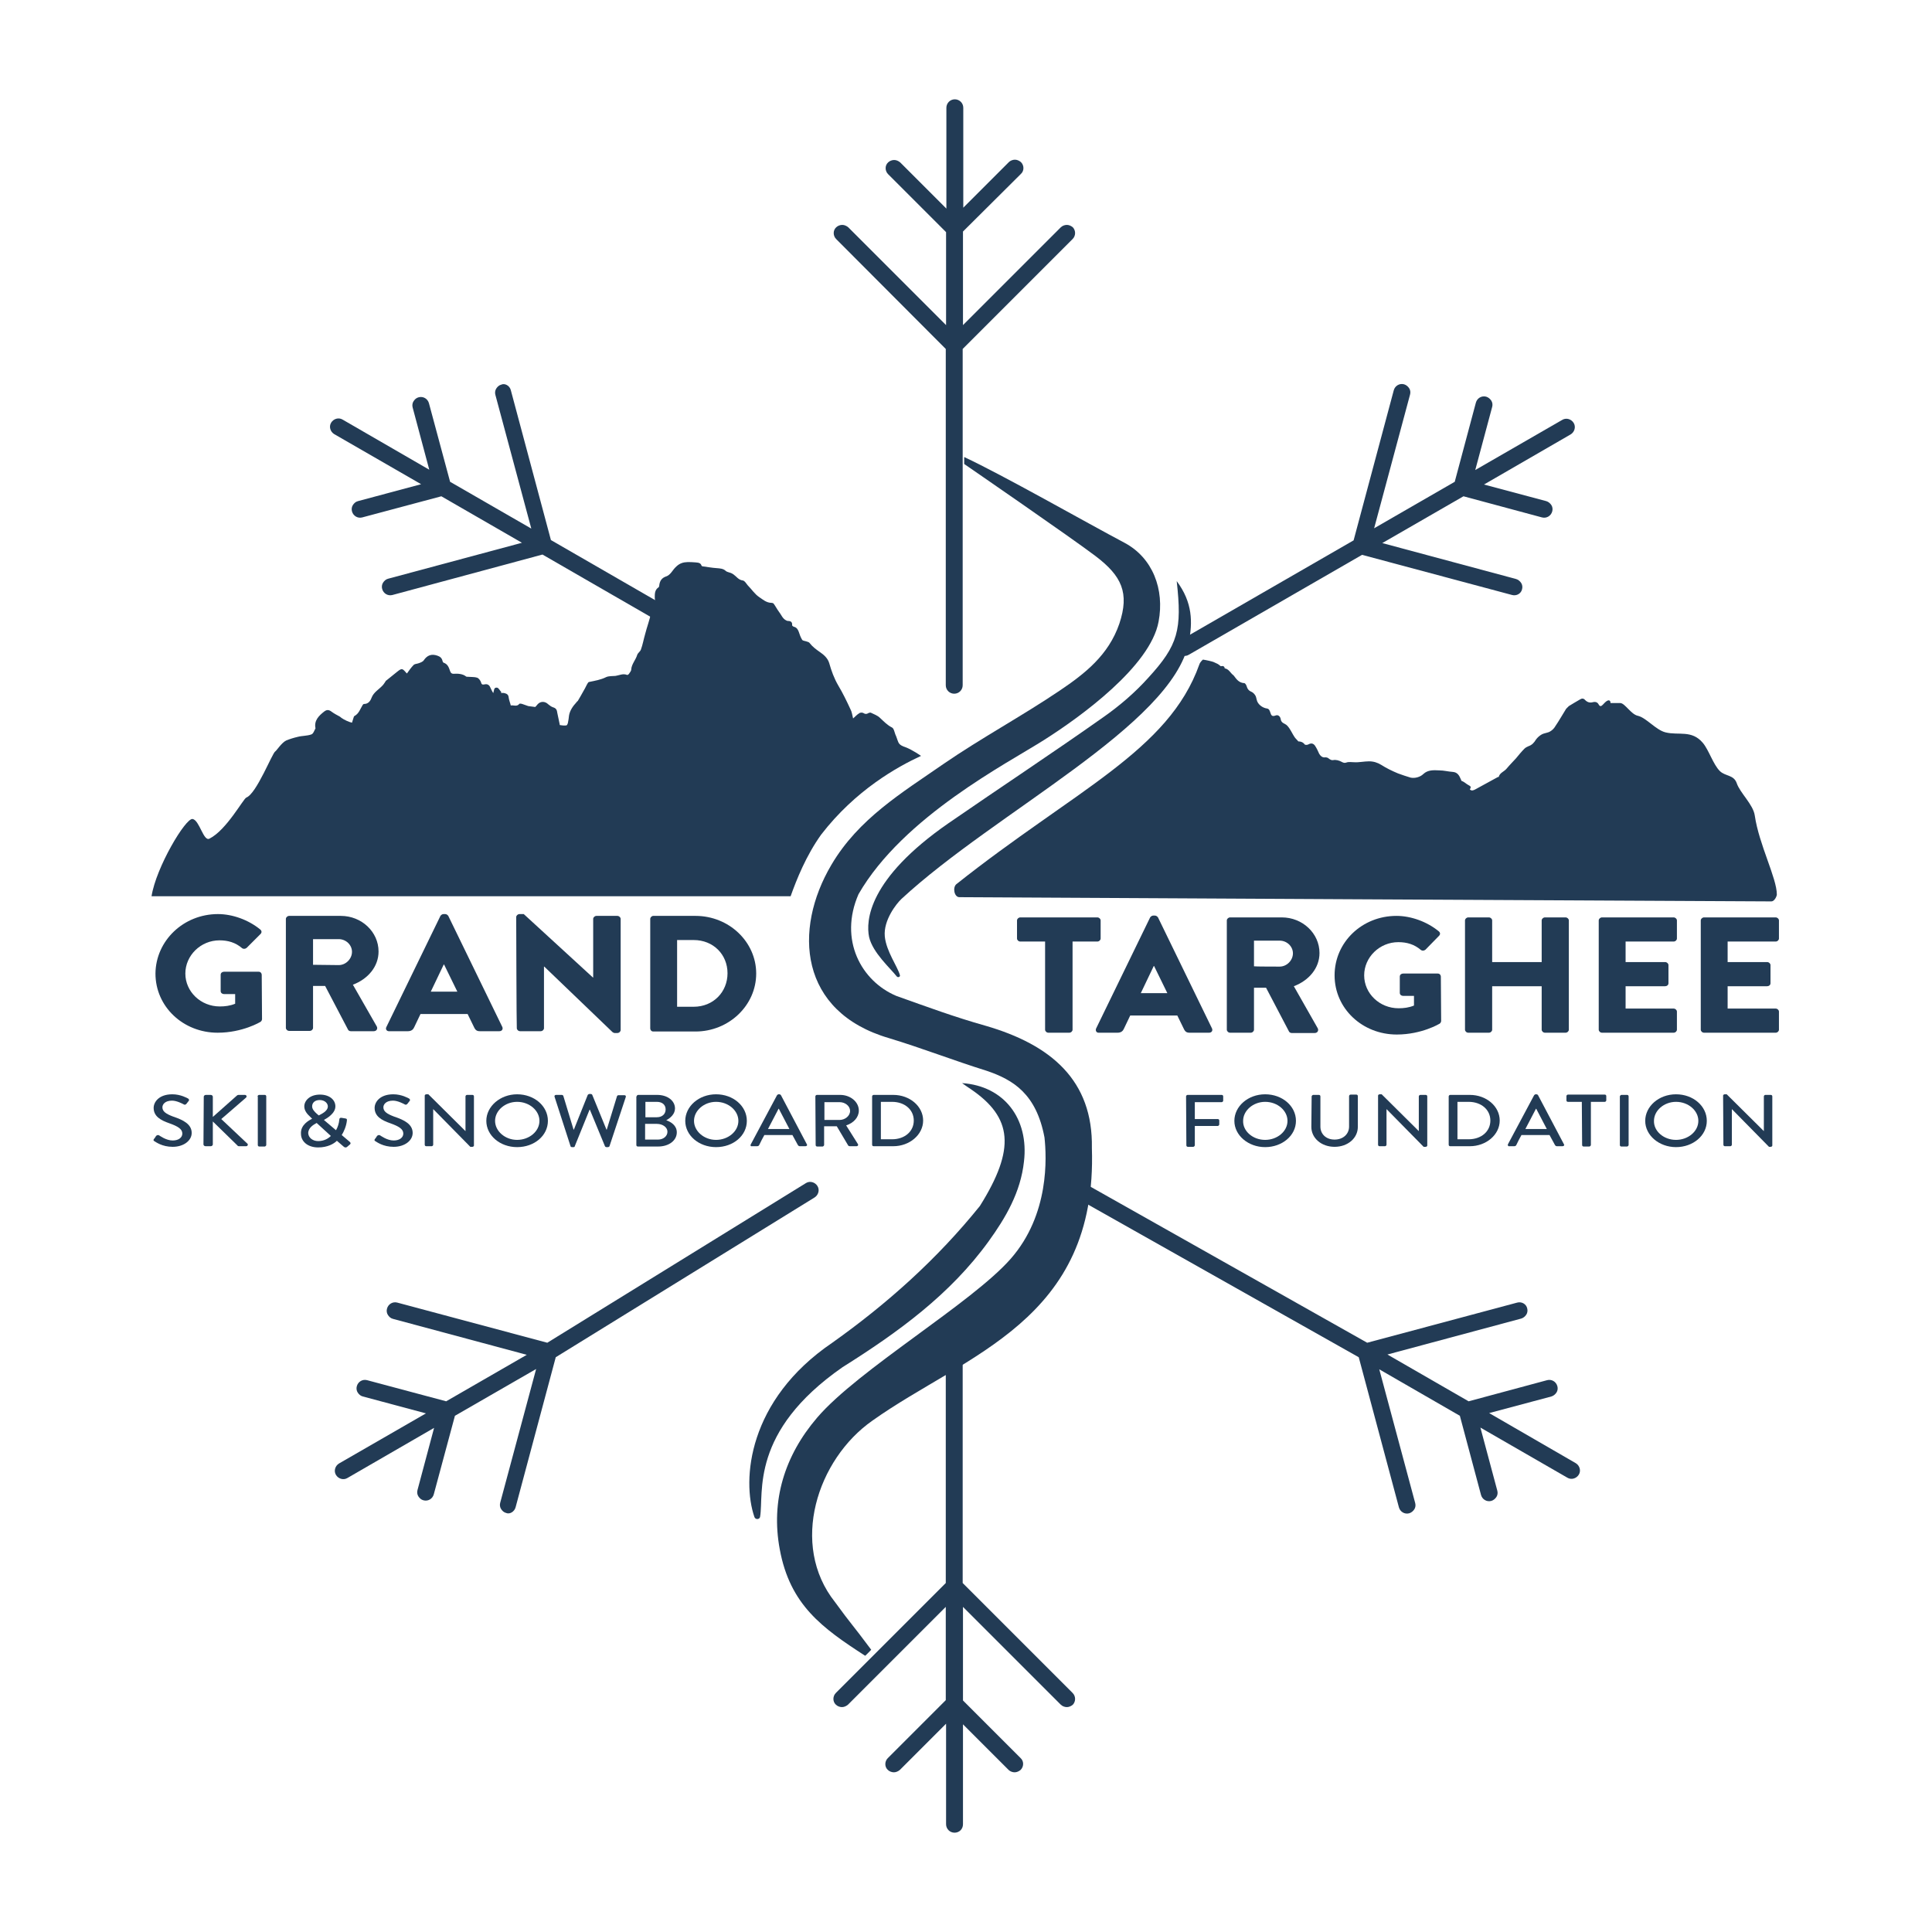
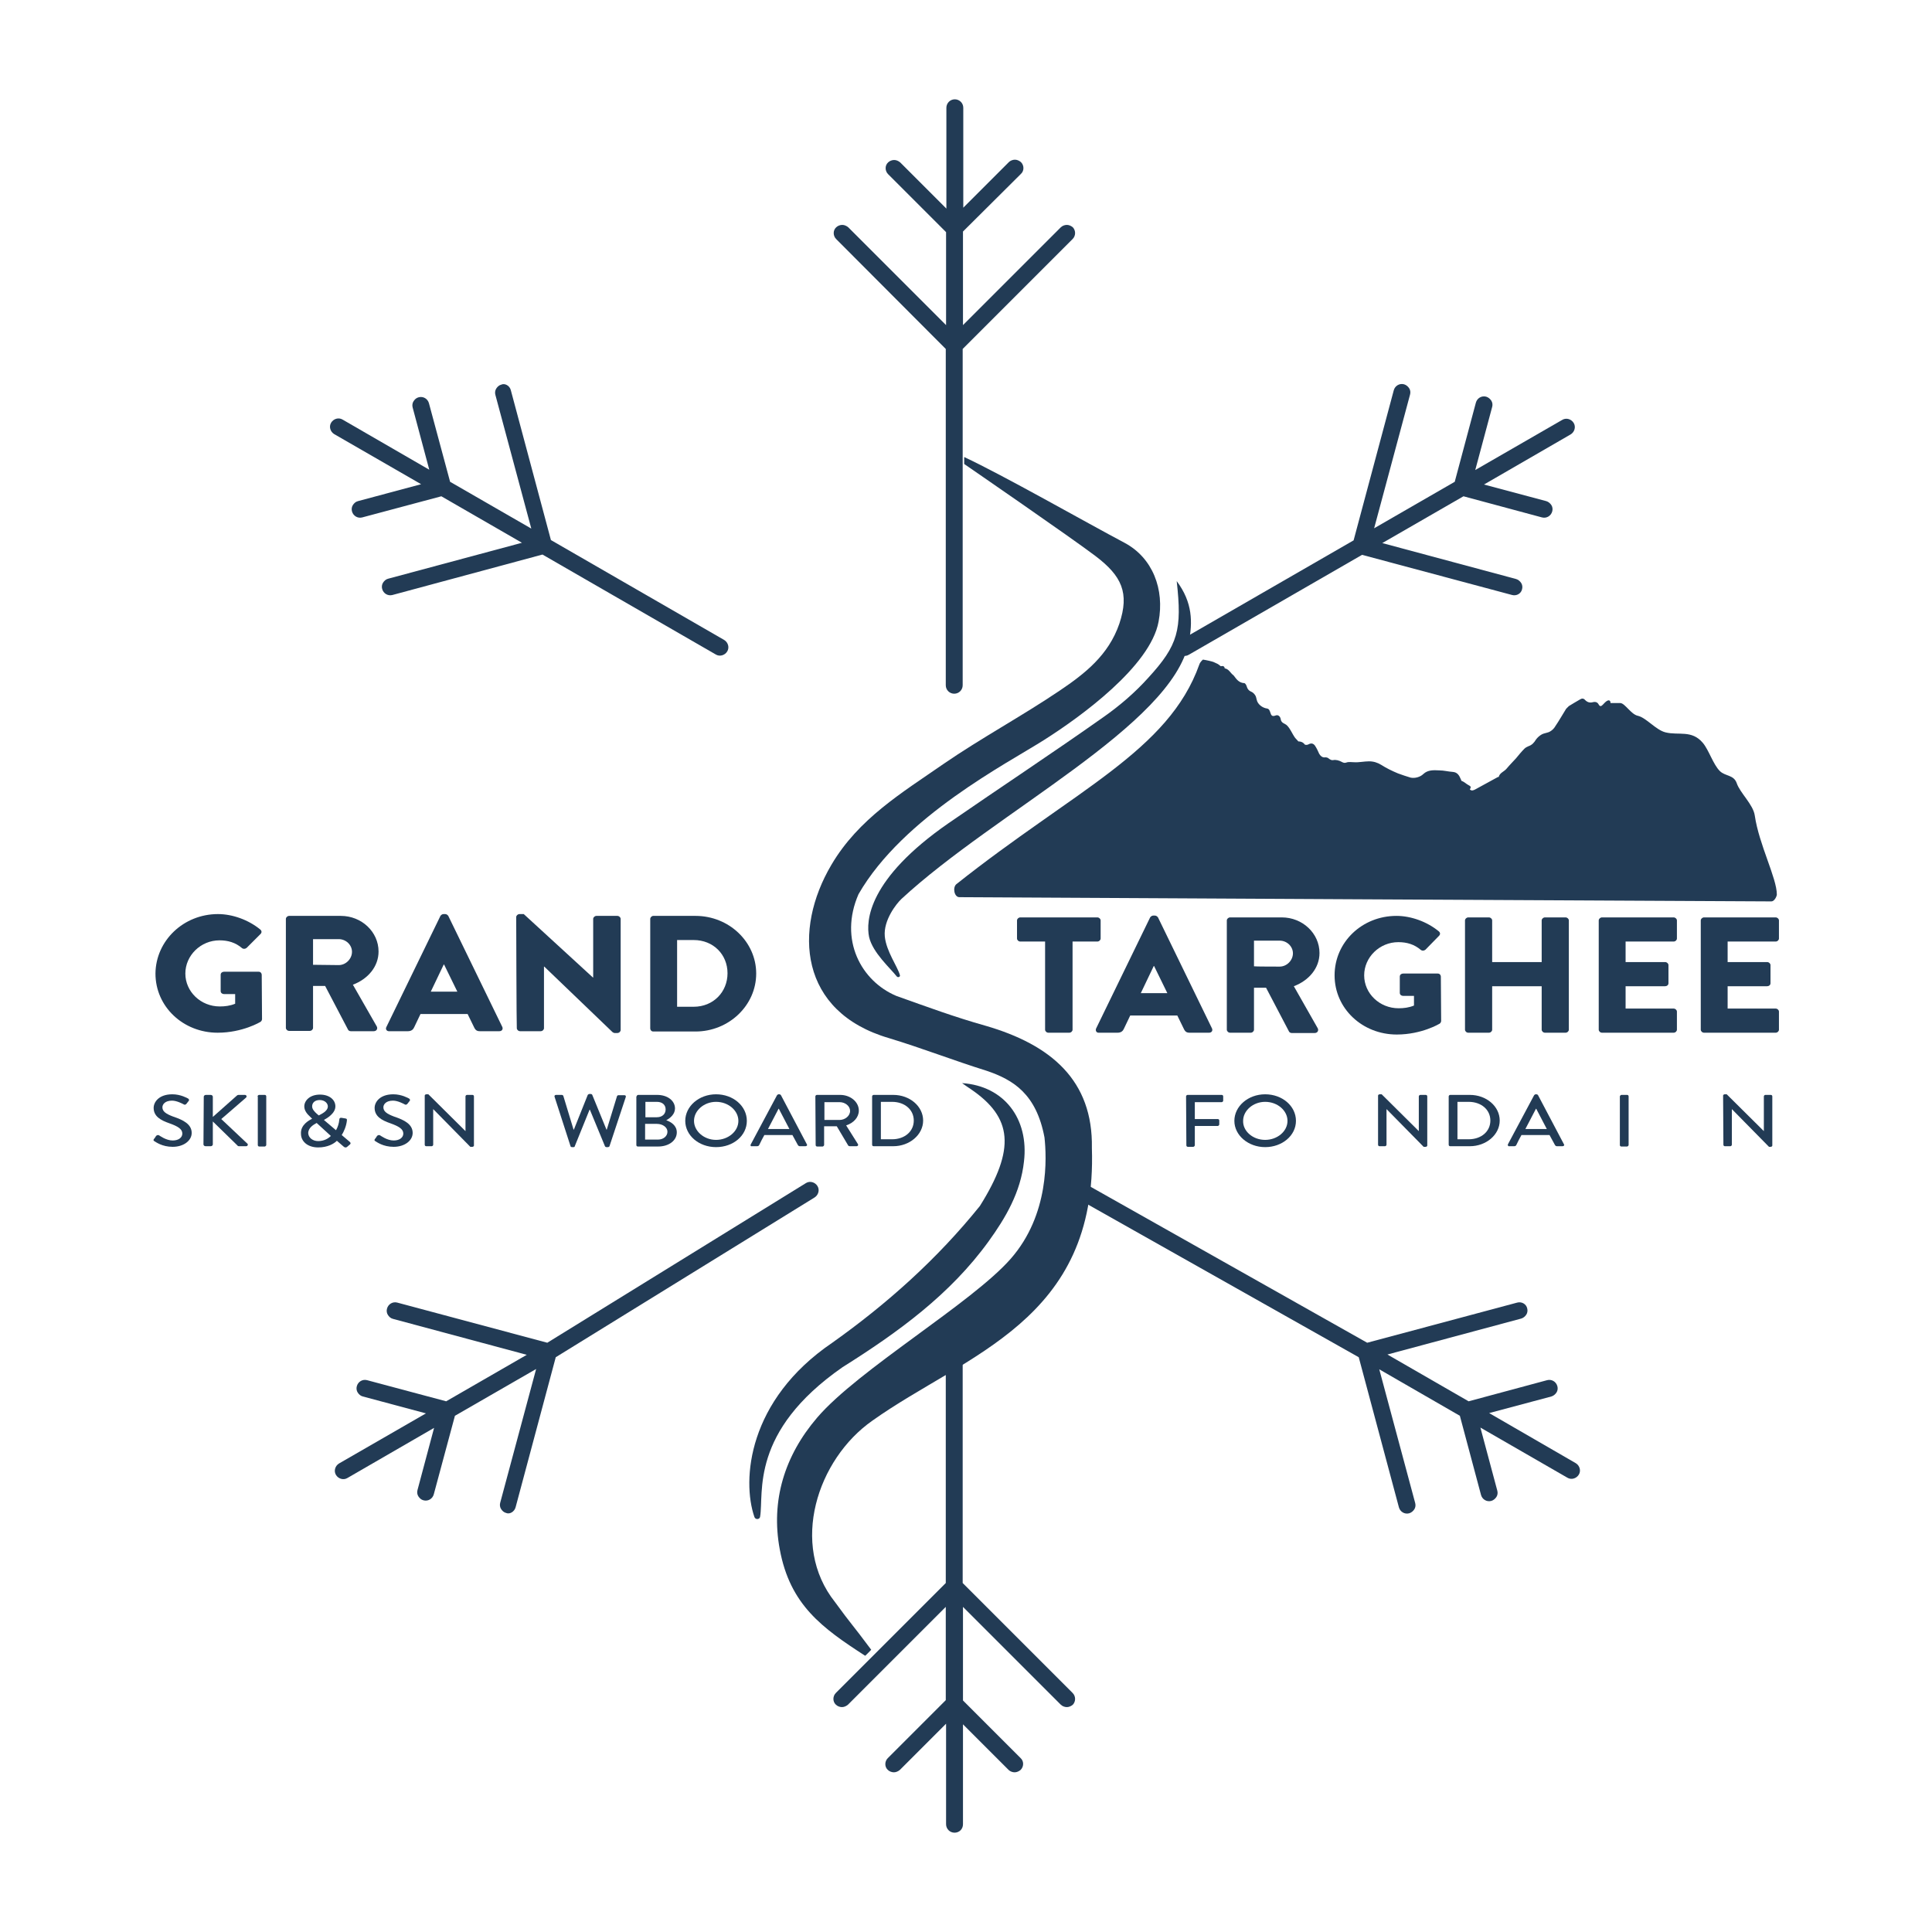
<svg xmlns="http://www.w3.org/2000/svg" version="1.2" baseProfile="tiny-ps" width="64px" height="64px" viewBox="0 0 64 64">
  <title>Grand Targhee Ski &amp; Snowboard Foundation</title>
  <g id="Components">
    <g id="_35f290df-3ab9-4ab2-a253-fd4b71fad503_1">
      <path fill="#223B55" d="M35.53,56.08l-3.64-3.64v-7.26c0-0.15-0.12-0.28-0.28-0.28s-0.28,0.12-0.28,0.28v7.26l-3.64,3.64    c-0.11,0.11-0.11,0.29,0,0.39c0.05,0.05,0.13,0.08,0.2,0.08s0.14-0.03,0.2-0.08l3.24-3.24v3.09l-1.92,1.92    c-0.11,0.11-0.11,0.29,0,0.39c0.05,0.05,0.13,0.08,0.2,0.08s0.14-0.03,0.2-0.08l1.53-1.53v3.33c0,0.15,0.12,0.28,0.28,0.28    s0.28-0.12,0.28-0.28v-3.31l1.51,1.51c0.05,0.05,0.13,0.08,0.2,0.08s0.14-0.03,0.2-0.08c0.11-0.11,0.11-0.29,0-0.39l-1.91-1.91    v-3.1l3.24,3.24c0.05,0.05,0.13,0.08,0.2,0.08s0.14-0.03,0.2-0.08C35.64,56.36,35.64,56.19,35.53,56.08L35.53,56.08z" />
      <path fill="#223B55" d="M35.53,7.92l-3.64,3.64V22.7c0,0.15-0.12,0.28-0.28,0.28c-0.15,0-0.28-0.12-0.28-0.28V11.56L27.7,7.92    c-0.11-0.11-0.11-0.29,0-0.39c0.05-0.05,0.13-0.08,0.2-0.08c0.07,0,0.14,0.03,0.2,0.08l3.24,3.24V7.69l-1.92-1.92    c-0.11-0.11-0.11-0.29,0-0.39c0.05-0.05,0.13-0.08,0.2-0.08c0.07,0,0.14,0.03,0.2,0.08l1.53,1.53V3.57c0-0.15,0.12-0.28,0.28-0.28    c0.15,0,0.28,0.12,0.28,0.28v3.31l1.51-1.51c0.05-0.05,0.13-0.08,0.2-0.08s0.14,0.03,0.2,0.08c0.11,0.11,0.11,0.29,0,0.39    L31.9,7.67v3.1l3.24-3.24c0.05-0.05,0.13-0.08,0.2-0.08c0.07,0,0.14,0.03,0.2,0.08C35.64,7.64,35.64,7.81,35.53,7.92L35.53,7.92z" />
      <path fill="#223B55" d="M16.92,12.92l1.33,4.97l5.74,3.31c0.13,0.08,0.18,0.25,0.1,0.38c-0.08,0.13-0.25,0.18-0.38,0.1l-5.74-3.31    L13,19.71c-0.15,0.04-0.3-0.05-0.34-0.2c-0.02-0.07-0.01-0.15,0.03-0.21c0.04-0.06,0.09-0.11,0.17-0.13l4.43-1.19l-2.67-1.54    l-2.62,0.7c-0.15,0.04-0.3-0.05-0.34-0.2c-0.02-0.07-0.01-0.15,0.03-0.21c0.04-0.06,0.09-0.11,0.17-0.13l2.09-0.56l-2.88-1.66    c-0.13-0.08-0.18-0.25-0.1-0.38c0.08-0.13,0.25-0.18,0.38-0.1l2.87,1.66l-0.55-2.06c-0.02-0.07-0.01-0.15,0.03-0.21    c0.04-0.06,0.09-0.11,0.17-0.13c0.15-0.04,0.3,0.05,0.34,0.2l0.7,2.6l2.69,1.55l-1.19-4.43c-0.02-0.07-0.01-0.15,0.03-0.21    s0.09-0.11,0.17-0.13C16.72,12.69,16.88,12.77,16.92,12.92L16.92,12.92z" />
      <path fill="#223B55" d="M50.26,43.15l-4.97,1.33l-9.31-5.25c-0.13-0.08-0.3-0.03-0.38,0.1c-0.08,0.13-0.03,0.3,0.1,0.38l9.31,5.25    l1.33,4.97c0.04,0.15,0.19,0.24,0.34,0.2c0.07-0.02,0.13-0.07,0.17-0.13c0.04-0.06,0.05-0.14,0.03-0.21l-1.19-4.43l2.67,1.54    l0.7,2.62c0.04,0.15,0.19,0.24,0.34,0.2c0.07-0.02,0.13-0.07,0.17-0.13c0.04-0.06,0.05-0.14,0.03-0.21l-0.56-2.09l2.88,1.66    c0.13,0.08,0.3,0.03,0.38-0.1c0.08-0.13,0.03-0.3-0.1-0.38l-2.87-1.66l2.06-0.55c0.07-0.02,0.13-0.07,0.17-0.13    c0.04-0.06,0.05-0.14,0.03-0.21c-0.04-0.15-0.19-0.24-0.34-0.2l-2.6,0.7l-2.69-1.55l4.43-1.19c0.07-0.02,0.13-0.07,0.17-0.13    s0.05-0.14,0.03-0.21C50.56,43.2,50.41,43.11,50.26,43.15L50.26,43.15z" />
      <path fill="#223B55" d="M17.08,49.93l1.33-4.97l8.57-5.29c0.13-0.08,0.18-0.25,0.1-0.38c-0.08-0.13-0.25-0.18-0.38-0.1l-8.57,5.29    l-4.97-1.33c-0.15-0.04-0.3,0.05-0.34,0.2c-0.02,0.07-0.01,0.15,0.03,0.21c0.04,0.06,0.09,0.11,0.17,0.13l4.43,1.19l-2.67,1.54    l-2.62-0.7c-0.15-0.04-0.3,0.05-0.34,0.2c-0.02,0.07-0.01,0.15,0.03,0.21c0.04,0.06,0.09,0.11,0.17,0.13l2.09,0.56l-2.88,1.66    c-0.13,0.08-0.18,0.25-0.1,0.38s0.25,0.18,0.38,0.1l2.87-1.66l-0.55,2.06c-0.02,0.07-0.01,0.15,0.03,0.21    c0.04,0.06,0.09,0.11,0.17,0.13c0.15,0.04,0.3-0.05,0.34-0.2l0.7-2.6l2.69-1.55l-1.19,4.43c-0.02,0.07-0.01,0.15,0.03,0.21    s0.09,0.11,0.17,0.13C16.88,50.17,17.04,50.08,17.08,49.93L17.08,49.93z" />
      <path fill="#223B55" d="M50.09,19.71l-4.97-1.33l-5.74,3.31c-0.13,0.08-0.3,0.03-0.38-0.1c-0.08-0.13-0.03-0.3,0.1-0.38l5.74-3.31    l1.33-4.97c0.04-0.15,0.19-0.24,0.34-0.2c0.07,0.02,0.13,0.07,0.17,0.13s0.05,0.14,0.03,0.21l-1.19,4.43l2.67-1.54l0.7-2.62    c0.04-0.15,0.19-0.24,0.34-0.2c0.07,0.02,0.13,0.07,0.17,0.13c0.04,0.06,0.05,0.14,0.03,0.21l-0.56,2.09l2.88-1.66    c0.13-0.08,0.3-0.03,0.38,0.1c0.08,0.13,0.03,0.3-0.1,0.38l-2.87,1.66l2.06,0.55c0.07,0.02,0.13,0.07,0.17,0.13    s0.05,0.14,0.03,0.21c-0.04,0.15-0.19,0.24-0.34,0.2l-2.6-0.7l-2.69,1.55l4.43,1.19c0.07,0.02,0.13,0.07,0.17,0.13    c0.04,0.06,0.05,0.14,0.03,0.21C50.39,19.66,50.24,19.75,50.09,19.71L50.09,19.71z" />
      <g id="TETON_SILOHUETTE">
        <path fill="#223B55" d="M53.35,23.29c0-0.09-0.05-0.11-0.12-0.07c-0.05,0.03-0.1,0.09-0.14,0.13c-0.05,0.05-0.09,0.06-0.13-0.01     c-0.04-0.08-0.11-0.1-0.19-0.08c-0.11,0.03-0.19,0-0.26-0.07c-0.05-0.06-0.11-0.06-0.17-0.02c-0.13,0.07-0.25,0.15-0.37,0.22     l-0.09,0.09c-0.12,0.19-0.23,0.39-0.36,0.58c-0.04,0.07-0.1,0.13-0.17,0.17c-0.08,0.05-0.19,0.05-0.28,0.1     c-0.07,0.04-0.14,0.1-0.19,0.17c-0.06,0.1-0.13,0.18-0.25,0.22c-0.05,0.02-0.1,0.05-0.13,0.08c-0.1,0.1-0.19,0.21-0.28,0.32     c-0.1,0.11-0.21,0.22-0.31,0.34c-0.08,0.1-0.23,0.14-0.26,0.27c0,0.01-0.02,0.01-0.03,0.01c-0.25,0.14-0.5,0.27-0.75,0.41     c-0.06,0.03-0.12,0.06-0.18,0c0.03-0.06,0.06-0.09-0.04-0.14c-0.08-0.04-0.14-0.11-0.23-0.14c-0.01,0-0.02-0.04-0.03-0.06     c-0.05-0.12-0.11-0.23-0.27-0.24c-0.15-0.01-0.29-0.05-0.44-0.05c-0.19-0.01-0.38-0.02-0.53,0.12c-0.1,0.1-0.28,0.15-0.42,0.12     c-0.14-0.04-0.28-0.09-0.42-0.14c-0.19-0.08-0.38-0.17-0.55-0.28c-0.13-0.08-0.26-0.12-0.41-0.12c-0.16,0-0.33,0.04-0.49,0.03     c-0.09,0-0.18-0.02-0.26,0.01c-0.05,0.02-0.1,0.01-0.15-0.02c-0.09-0.05-0.2-0.08-0.29-0.06c-0.05,0.01-0.1-0.02-0.14-0.05     c-0.03-0.03-0.08-0.05-0.15-0.04c-0.07,0-0.13-0.05-0.17-0.12c-0.04-0.09-0.08-0.18-0.14-0.27c-0.06-0.08-0.13-0.09-0.22-0.04     c-0.03,0.02-0.11,0.02-0.12,0c-0.06-0.08-0.14-0.1-0.21-0.1c-0.05-0.06-0.1-0.1-0.13-0.15c-0.06-0.09-0.1-0.18-0.16-0.27     c-0.04-0.06-0.09-0.13-0.16-0.16c-0.09-0.04-0.13-0.09-0.14-0.18c-0.02-0.07-0.08-0.13-0.16-0.1c-0.13,0.05-0.15-0.01-0.18-0.1     c-0.02-0.06-0.04-0.12-0.11-0.13c-0.15-0.02-0.31-0.14-0.34-0.29c-0.01-0.03-0.01-0.05-0.02-0.08c-0.02-0.08-0.09-0.16-0.17-0.19     c-0.07-0.03-0.12-0.09-0.14-0.17c-0.01-0.04-0.05-0.11-0.08-0.11c-0.18-0.01-0.26-0.13-0.35-0.25c0,0-0.01,0-0.01-0.01     c-0.1-0.07-0.15-0.21-0.29-0.23c-0.01-0.09-0.08-0.08-0.13-0.07c-0.04-0.03-0.07-0.06-0.11-0.08c-0.04-0.02-0.09-0.04-0.13-0.06     c-0.05-0.02-0.22-0.06-0.35-0.08c0,0-0.09,0.07-0.12,0.16c-1.02,2.87-4.12,4.16-8.05,7.28c-0.13,0.11-0.07,0.43,0.1,0.43     c0,0,26.26,0.14,26.9,0.14c0.1,0,0.18-0.17,0.18-0.23c0-0.54-0.59-1.65-0.73-2.61c-0.05-0.37-0.49-0.75-0.6-1.08     c-0.1-0.28-0.38-0.22-0.56-0.4c-0.22-0.22-0.36-0.69-0.56-0.93c-0.37-0.44-0.8-0.24-1.24-0.35c-0.32-0.08-0.64-0.49-0.92-0.55     c-0.22-0.05-0.42-0.41-0.57-0.42C53.49,23.29,53.35,23.29,53.35,23.29L53.35,23.29z" />
-         <path fill="#223B55" d="M30.51,25.04c0,0-0.28-0.2-0.52-0.29c-0.09-0.03-0.19-0.07-0.23-0.16c-0.04-0.09-0.06-0.18-0.1-0.26     c-0.03-0.08-0.05-0.2-0.11-0.23c-0.16-0.08-0.27-0.2-0.4-0.32c-0.08-0.08-0.2-0.12-0.3-0.17c-0.02-0.01-0.06,0-0.08,0.01     c-0.06,0.04-0.11,0.04-0.17,0c-0.03-0.02-0.11-0.02-0.14,0.01c-0.07,0.04-0.12,0.1-0.2,0.17c-0.03-0.12-0.04-0.22-0.09-0.31     c-0.12-0.26-0.25-0.53-0.4-0.78c-0.14-0.24-0.23-0.49-0.3-0.74c-0.05-0.17-0.18-0.28-0.31-0.37c-0.13-0.09-0.25-0.18-0.35-0.31     c-0.02-0.02-0.06-0.03-0.09-0.04c-0.05-0.02-0.13-0.02-0.15-0.06c-0.05-0.08-0.08-0.17-0.11-0.26c-0.03-0.08-0.07-0.15-0.17-0.17     c-0.02-0.01-0.05-0.03-0.05-0.05c0.01-0.1-0.04-0.14-0.14-0.14c-0.02,0-0.04-0.01-0.06-0.02c-0.12-0.06-0.16-0.19-0.24-0.29     c-0.06-0.08-0.11-0.18-0.17-0.26c-0.01-0.02-0.05-0.03-0.07-0.03c-0.17,0-0.29-0.11-0.41-0.19c-0.15-0.1-0.25-0.26-0.38-0.39     c-0.05-0.06-0.1-0.15-0.16-0.16c-0.15-0.02-0.21-0.13-0.31-0.2c-0.03-0.02-0.06-0.04-0.09-0.05c-0.05-0.02-0.12-0.03-0.16-0.06     c-0.09-0.09-0.2-0.09-0.31-0.1c-0.16-0.01-0.31-0.04-0.47-0.06c-0.01,0-0.02-0.01-0.03-0.02c-0.03-0.1-0.11-0.1-0.2-0.11     c-0.4-0.03-0.55-0.02-0.8,0.33c-0.04,0.05-0.1,0.11-0.16,0.13c-0.16,0.05-0.22,0.15-0.24,0.29c0,0.03-0.01,0.07-0.03,0.08     c-0.12,0.08-0.12,0.21-0.12,0.33c0,0.07,0.03,0.16,0,0.22c-0.05,0.09-0.1,0.18-0.12,0.28c-0.05,0.25-0.14,0.48-0.2,0.72     c-0.05,0.17-0.08,0.35-0.14,0.51c-0.02,0.06-0.1,0.11-0.12,0.17c-0.05,0.17-0.19,0.31-0.2,0.49c0,0.05-0.05,0.1-0.08,0.15     c-0.01,0.01-0.04,0.03-0.05,0.03c-0.14-0.06-0.26,0.01-0.39,0.03c-0.11,0.01-0.22,0-0.31,0.04c-0.18,0.09-0.37,0.12-0.56,0.16     c-0.02,0-0.04,0.02-0.05,0.04c-0.05,0.08-0.08,0.16-0.13,0.24c-0.07,0.12-0.13,0.24-0.2,0.35c-0.01,0.01-0.03,0.02-0.04,0.04     c-0.12,0.13-0.22,0.27-0.25,0.44c-0.01,0.09-0.02,0.17-0.04,0.26c-0.01,0.03-0.03,0.07-0.05,0.07c-0.07,0.01-0.14,0-0.21-0.01     c-0.01,0-0.01-0.02-0.01-0.03c-0.03-0.13-0.05-0.25-0.08-0.38c-0.01-0.08-0.03-0.15-0.14-0.18c-0.06-0.02-0.11-0.06-0.16-0.1     c-0.1-0.1-0.25-0.11-0.35,0c-0.03,0.04-0.06,0.07-0.08,0.09c-0.09-0.01-0.16-0.02-0.23-0.03c-0.07-0.02-0.13-0.05-0.2-0.07     c-0.03-0.01-0.09-0.02-0.1,0c-0.08,0.1-0.19,0.03-0.28,0.05c-0.02-0.09-0.06-0.18-0.07-0.27c-0.01-0.09-0.06-0.12-0.14-0.14     c-0.04-0.01-0.08,0-0.12-0.01c0.01-0.01,0.01-0.02,0.02-0.02c-0.05-0.05-0.09-0.14-0.14-0.15c-0.12-0.02-0.1,0.1-0.13,0.18     c-0.04-0.06-0.07-0.13-0.1-0.19c-0.03-0.08-0.1-0.12-0.18-0.1c-0.09,0.02-0.11,0-0.13-0.08c-0.02-0.05-0.07-0.12-0.12-0.14     c-0.09-0.03-0.2-0.02-0.3-0.03c-0.02,0-0.06,0-0.07-0.01c-0.11-0.09-0.27-0.1-0.42-0.09c-0.06,0-0.09-0.03-0.11-0.09     c-0.04-0.11-0.07-0.23-0.22-0.28c-0.01,0-0.02-0.03-0.03-0.05c-0.02-0.1-0.08-0.15-0.17-0.18c-0.2-0.07-0.34-0.01-0.45,0.15     c-0.03,0.05-0.11,0.08-0.17,0.1c-0.05,0.02-0.12,0.02-0.16,0.05c-0.09,0.09-0.16,0.19-0.23,0.29c0,0-0.02-0.02-0.03-0.03     c-0.12-0.14-0.14-0.15-0.29-0.03c-0.12,0.1-0.24,0.19-0.36,0.29c-0.02,0.01-0.03,0.03-0.04,0.05c-0.03,0.04-0.05,0.08-0.09,0.12     c-0.12,0.13-0.29,0.22-0.36,0.4c-0.04,0.11-0.11,0.21-0.25,0.21c-0.02,0-0.04,0.02-0.05,0.04c-0.08,0.13-0.12,0.28-0.27,0.36     c-0.02,0.01-0.02,0.04-0.03,0.06c-0.02,0.05-0.03,0.11-0.05,0.16c-0.1-0.02-0.27-0.1-0.35-0.16c-0.02-0.01-0.03-0.03-0.05-0.04     c-0.09-0.05-0.19-0.1-0.27-0.16c-0.09-0.07-0.16-0.08-0.25-0.01c-0.18,0.14-0.34,0.3-0.29,0.55c0,0,0,0.01,0,0.01     c-0.04,0.07-0.07,0.18-0.14,0.2c-0.14,0.05-0.3,0.04-0.45,0.08c-0.13,0.03-0.26,0.07-0.38,0.12c-0.15,0.07-0.33,0.35-0.36,0.36     c-0.1,0.05-0.62,1.4-0.96,1.53c-0.1,0.04-0.66,1.08-1.22,1.36c-0.2,0.11-0.33-0.61-0.56-0.65c-0.23-0.04-1.21,1.6-1.36,2.56     c0,0,20.67,0,21.17,0c0.2-0.56,0.51-1.34,1.01-2.04C28.34,26.17,29.73,25.4,30.51,25.04L30.51,25.04z" />
        <path fill="#223B55" d="M31.87,35.88c0.13,0.09,0.21,0.15,0.29,0.2c1.38,0.94,1.49,1.97,0.3,3.87c-1.41,1.75-3.06,3.23-4.89,4.53     c-2.8,1.9-3,4.55-2.58,5.77c0.03,0.1,0.18,0.09,0.19-0.01c0.13-0.78-0.35-2.81,2.73-4.95c1.83-1.15,3.56-2.4,4.84-4.17     c0.57-0.79,1.06-1.63,1.17-2.64C34.09,37.06,33.26,35.97,31.87,35.88L31.87,35.88z" />
        <path fill="#223B55" d="M28.86,54.65c-0.04,0.04-0.11,0.12-0.2,0.2c-1.42-0.92-2.49-1.68-2.83-3.53c-0.3-1.61,0.16-3.1,1.24-4.36     c1.36-1.59,5.12-3.79,6.41-5.26c1.29-1.47,1.19-3.37,1.12-4.02c-0.27-1.44-1.03-1.91-1.92-2.21c-1.06-0.33-2.17-0.76-3.23-1.08     c-2.98-0.87-3.18-3.59-1.91-5.74c0.9-1.53,2.34-2.39,3.71-3.34c1.25-0.86,2.59-1.58,3.85-2.43c0.83-0.56,1.62-1.17,1.98-2.22     c0.34-1.02,0.08-1.58-0.79-2.24c-0.79-0.6-4.19-2.94-4.35-3.05v-0.23c1.27,0.59,4.08,2.19,5.31,2.84     c0.94,0.5,1.33,1.55,1.13,2.61c-0.27,1.48-2.59,3.16-3.79,3.92c-1.21,0.77-4.67,2.54-6.15,5.11c-0.66,1.51,0.09,2.88,1.25,3.37     c1.04,0.37,1.93,0.7,2.96,0.99c2.17,0.63,3.56,1.81,3.52,4.05c0.19,5.73-4.16,6.82-7.27,9.03c-1.83,1.28-2.75,4.11-1.24,6.01     C28.22,53.84,28.19,53.75,28.86,54.65L28.86,54.65z" />
        <path fill="#223B55" d="M38.98,19.25c0.53,0.71,0.53,1.36,0.4,2.03c-0.56,2.75-6.4,5.61-9.52,8.5c-0.16,0.15-0.6,0.7-0.55,1.24     c0.05,0.5,0.42,0.99,0.5,1.28c0.02,0.06-0.06,0.09-0.1,0.05c-0.22-0.28-0.8-0.79-0.92-1.31c-0.11-0.53-0.04-1.92,2.63-3.77     c1.71-1.18,3.44-2.32,5.14-3.52c0.54-0.38,1.04-0.81,1.48-1.3C39.03,21.37,39.16,20.86,38.98,19.25L38.98,19.25z" />
      </g>
      <path fill="#223B55" d="M34.62,31.19H33.8c-0.06,0-0.11-0.05-0.11-0.1v-0.6c0-0.05,0.05-0.1,0.11-0.1h2.55    c0.06,0,0.11,0.05,0.11,0.1v0.6c0,0.05-0.05,0.1-0.11,0.1h-0.82v2.92c0,0.05-0.05,0.1-0.11,0.1h-0.69c-0.06,0-0.11-0.05-0.11-0.1    L34.62,31.19L34.62,31.19z" />
      <path fill="#223B55" d="M36.31,34.07l1.79-3.68c0.02-0.03,0.06-0.06,0.1-0.06h0.06c0.04,0,0.08,0.03,0.1,0.06l1.79,3.68    c0.03,0.07-0.01,0.14-0.1,0.14h-0.64c-0.1,0-0.15-0.03-0.2-0.14l-0.21-0.43h-1.56l-0.21,0.44c-0.03,0.07-0.09,0.13-0.21,0.13    h-0.63C36.32,34.21,36.28,34.14,36.31,34.07z M38.67,32.9L38.23,32h-0.01l-0.43,0.9H38.67z" />
      <path fill="#223B55" d="M40.64,30.49c0-0.05,0.05-0.1,0.11-0.1h1.71c0.69,0,1.25,0.53,1.25,1.18c0,0.5-0.35,0.91-0.85,1.1    l0.79,1.39c0.04,0.07,0,0.16-0.1,0.16h-0.76c-0.05,0-0.08-0.03-0.09-0.05l-0.76-1.45h-0.4v1.39c0,0.05-0.05,0.1-0.11,0.1h-0.68    c-0.06,0-0.11-0.05-0.11-0.1L40.64,30.49L40.64,30.49z M42.39,32.02c0.24,0,0.44-0.21,0.44-0.44s-0.2-0.42-0.44-0.42h-0.85v0.85    C41.54,32.02,42.39,32.02,42.39,32.02z" />
      <path fill="#223B55" d="M46.26,30.34c0.48,0,1.01,0.19,1.4,0.51c0.05,0.04,0.06,0.1,0.01,0.15l-0.45,0.46    c-0.05,0.04-0.11,0.04-0.15,0.01c-0.22-0.19-0.47-0.26-0.75-0.26c-0.62,0-1.13,0.5-1.13,1.1c0,0.6,0.51,1.09,1.14,1.09    c0.17,0,0.34-0.02,0.51-0.09v-0.32h-0.36c-0.06,0-0.11-0.04-0.11-0.1v-0.54c0-0.06,0.05-0.1,0.11-0.1h1.15    c0.06,0,0.1,0.05,0.1,0.1l0.01,1.47c0,0.03-0.02,0.07-0.05,0.09c0,0-0.59,0.36-1.42,0.36c-1.14,0-2.06-0.86-2.06-1.96    S45.12,30.34,46.26,30.34L46.26,30.34z" />
      <path fill="#223B55" d="M48.53,30.49c0-0.05,0.05-0.1,0.11-0.1h0.68c0.06,0,0.11,0.05,0.11,0.1v1.38h1.64v-1.38    c0-0.05,0.05-0.1,0.11-0.1h0.68c0.06,0,0.11,0.05,0.11,0.1v3.62c0,0.05-0.05,0.1-0.11,0.1h-0.68c-0.06,0-0.11-0.05-0.11-0.1v-1.44    h-1.64v1.44c0,0.05-0.05,0.1-0.11,0.1h-0.68c-0.06,0-0.11-0.05-0.11-0.1V30.49z" />
      <path fill="#223B55" d="M52.96,30.49c0-0.05,0.05-0.1,0.11-0.1h2.37c0.06,0,0.11,0.05,0.11,0.1v0.6c0,0.05-0.05,0.1-0.11,0.1    h-1.59v0.68h1.31c0.06,0,0.11,0.05,0.11,0.1v0.6c0,0.06-0.05,0.1-0.11,0.1h-1.31v0.74h1.59c0.06,0,0.11,0.05,0.11,0.1v0.6    c0,0.05-0.05,0.1-0.11,0.1h-2.37c-0.06,0-0.11-0.05-0.11-0.1V30.49L52.96,30.49z" />
      <path fill="#223B55" d="M56.34,30.49c0-0.05,0.05-0.1,0.11-0.1h2.37c0.06,0,0.11,0.05,0.11,0.1v0.6c0,0.05-0.05,0.1-0.11,0.1    h-1.59v0.68h1.31c0.06,0,0.11,0.05,0.11,0.1v0.6c0,0.06-0.05,0.1-0.11,0.1h-1.31v0.74h1.59c0.06,0,0.11,0.05,0.11,0.1v0.6    c0,0.05-0.05,0.1-0.11,0.1h-2.37c-0.06,0-0.11-0.05-0.11-0.1V30.49L56.34,30.49z" />
      <path fill="#223B55" d="M39.29,36.32c0-0.02,0.02-0.05,0.05-0.05h1.13c0.03,0,0.05,0.02,0.05,0.05v0.14    c0,0.02-0.02,0.05-0.05,0.05h-0.89v0.56h0.76c0.03,0,0.05,0.02,0.05,0.05v0.13c0,0.02-0.03,0.05-0.05,0.05h-0.76v0.64    c0,0.02-0.03,0.05-0.05,0.05h-0.18c-0.03,0-0.05-0.02-0.05-0.05L39.29,36.32L39.29,36.32z" />
      <path fill="#223B55" d="M41.91,36.25c0.57,0,1.02,0.39,1.02,0.88S42.47,38,41.91,38s-1.02-0.39-1.02-0.87S41.34,36.25,41.91,36.25    L41.91,36.25z M41.91,37.76c0.4,0,0.74-0.28,0.74-0.63c0-0.34-0.33-0.63-0.74-0.63c-0.4,0-0.73,0.29-0.73,0.63    C41.17,37.47,41.5,37.76,41.91,37.76z" />
-       <path fill="#223B55" d="M43.45,36.32c0-0.02,0.03-0.05,0.05-0.05h0.19c0.03,0,0.05,0.02,0.05,0.05v1c0,0.24,0.18,0.43,0.47,0.43    c0.29,0,0.48-0.19,0.48-0.43v-1.01c0-0.02,0.02-0.05,0.05-0.05h0.19c0.03,0,0.05,0.02,0.05,0.05v1.02c0,0.37-0.33,0.66-0.77,0.66    c-0.44,0-0.77-0.29-0.77-0.66L43.45,36.32L43.45,36.32z" />
      <path fill="#223B55" d="M45.65,36.29c0-0.02,0.03-0.04,0.05-0.04h0.07L47,37.47h0v-1.15c0-0.02,0.02-0.05,0.05-0.05h0.18    c0.03,0,0.05,0.02,0.05,0.05v1.63c0,0.02-0.03,0.04-0.05,0.04h-0.07l-1.23-1.25h0v1.18c0,0.02-0.02,0.05-0.05,0.05h-0.18    c-0.03,0-0.05-0.02-0.05-0.05V36.29L45.65,36.29z" />
      <path fill="#223B55" d="M47.99,36.32c0-0.02,0.02-0.05,0.05-0.05h0.65c0.55,0,0.99,0.38,0.99,0.85c0,0.47-0.45,0.85-0.99,0.85    h-0.65c-0.03,0-0.05-0.02-0.05-0.05V36.32L47.99,36.32z M48.65,37.74c0.42,0,0.72-0.26,0.72-0.62c0-0.36-0.3-0.62-0.72-0.62h-0.37    v1.24H48.65z" />
      <path fill="#223B55" d="M49.95,37.91l0.87-1.63c0.01-0.01,0.03-0.03,0.05-0.03h0.03c0.01,0,0.04,0.01,0.05,0.03l0.86,1.63    c0.02,0.03-0.01,0.06-0.05,0.06h-0.18c-0.03,0-0.05-0.01-0.07-0.04l-0.18-0.33h-0.93c-0.06,0.11-0.12,0.22-0.17,0.33    c-0.01,0.02-0.03,0.04-0.07,0.04H50C49.96,37.98,49.94,37.94,49.95,37.91z M51.24,37.4l-0.35-0.67h-0.01l-0.35,0.67H51.24z" />
-       <path fill="#223B55" d="M52.4,36.5h-0.46c-0.03,0-0.05-0.02-0.05-0.05v-0.14c0-0.02,0.02-0.05,0.05-0.05h1.22    c0.03,0,0.05,0.02,0.05,0.05v0.14c0,0.02-0.02,0.05-0.05,0.05H52.7v1.43c0,0.02-0.03,0.05-0.05,0.05h-0.19    c-0.03,0-0.05-0.02-0.05-0.05L52.4,36.5L52.4,36.5z" />
      <path fill="#223B55" d="M53.66,36.32c0-0.02,0.03-0.05,0.05-0.05h0.19c0.03,0,0.05,0.02,0.05,0.05v1.61    c0,0.02-0.03,0.05-0.05,0.05h-0.19c-0.03,0-0.05-0.02-0.05-0.05V36.32z" />
-       <path fill="#223B55" d="M55.52,36.25c0.57,0,1.02,0.39,1.02,0.88S56.08,38,55.52,38s-1.02-0.39-1.02-0.87S54.95,36.25,55.52,36.25    L55.52,36.25z M55.52,37.76c0.4,0,0.74-0.28,0.74-0.63c0-0.34-0.33-0.63-0.74-0.63c-0.4,0-0.73,0.29-0.73,0.63    C54.78,37.47,55.11,37.76,55.52,37.76z" />
      <path fill="#223B55" d="M57.08,36.29c0-0.02,0.03-0.04,0.05-0.04h0.07l1.23,1.22h0v-1.15c0-0.02,0.02-0.05,0.05-0.05h0.18    c0.03,0,0.05,0.02,0.05,0.05v1.63c0,0.02-0.03,0.04-0.05,0.04H58.6l-1.23-1.25h0v1.18c0,0.02-0.02,0.05-0.05,0.05h-0.18    c-0.03,0-0.05-0.02-0.05-0.05L57.08,36.29L57.08,36.29z" />
      <path fill="#223B55" d="M7.22,30.28c0.48,0,1.01,0.19,1.4,0.51c0.05,0.04,0.06,0.1,0.01,0.15L8.17,31.4    c-0.05,0.04-0.11,0.04-0.15,0.01c-0.22-0.19-0.47-0.26-0.75-0.26c-0.62,0-1.13,0.5-1.13,1.1c0,0.6,0.51,1.09,1.14,1.09    c0.17,0,0.34-0.02,0.51-0.09v-0.32H7.42c-0.06,0-0.11-0.04-0.11-0.1v-0.54c0-0.06,0.05-0.1,0.11-0.1h1.15c0.06,0,0.1,0.05,0.1,0.1    l0.01,1.47c0,0.03-0.02,0.07-0.05,0.09c0,0-0.59,0.36-1.42,0.36c-1.14,0-2.06-0.86-2.06-1.96C5.16,31.16,6.08,30.28,7.22,30.28    L7.22,30.28z" />
      <path fill="#223B55" d="M9.47,30.44c0-0.05,0.05-0.1,0.11-0.1h1.71c0.69,0,1.25,0.53,1.25,1.18c0,0.5-0.35,0.91-0.85,1.1L12.48,34    c0.04,0.07,0,0.16-0.1,0.16h-0.76c-0.05,0-0.08-0.03-0.09-0.05l-0.76-1.45h-0.4v1.39c0,0.05-0.05,0.1-0.11,0.1H9.58    c-0.06,0-0.11-0.05-0.11-0.1L9.47,30.44L9.47,30.44z M11.22,31.97c0.24,0,0.44-0.21,0.44-0.44c0-0.23-0.2-0.42-0.44-0.42h-0.85    v0.85L11.22,31.97L11.22,31.97z" />
      <path fill="#223B55" d="M12.8,34.02l1.79-3.68c0.02-0.03,0.06-0.06,0.1-0.06h0.06c0.04,0,0.08,0.03,0.1,0.06l1.79,3.68    c0.03,0.07-0.01,0.14-0.1,0.14H15.9c-0.1,0-0.15-0.03-0.2-0.14l-0.21-0.43h-1.56l-0.21,0.44c-0.03,0.07-0.09,0.13-0.21,0.13h-0.63    C12.81,34.16,12.76,34.09,12.8,34.02L12.8,34.02z M15.15,32.85l-0.44-0.9h-0.01l-0.43,0.9C14.28,32.85,15.15,32.85,15.15,32.85z" />
      <path fill="#223B55" d="M17.1,30.38c0-0.05,0.05-0.1,0.11-0.1h0.14l2.29,2.1h0.01v-1.94c0-0.05,0.05-0.1,0.11-0.1h0.69    c0.06,0,0.11,0.05,0.11,0.1v3.68c0,0.05-0.05,0.1-0.11,0.1h-0.09c-0.02,0-0.06-0.02-0.07-0.03l-2.26-2.17h-0.01v2.04    c0,0.05-0.05,0.1-0.11,0.1h-0.68c-0.06,0-0.11-0.05-0.11-0.1C17.11,34.05,17.1,30.38,17.1,30.38z" />
      <path fill="#223B55" d="M21.54,30.44c0-0.05,0.05-0.1,0.1-0.1h1.4c1.11,0,2.01,0.86,2.01,1.91c0,1.06-0.91,1.92-2.01,1.92h-1.4    c-0.06,0-0.1-0.05-0.1-0.1L21.54,30.44L21.54,30.44z M22.98,33.35c0.65,0,1.12-0.49,1.12-1.11c0-0.62-0.47-1.1-1.12-1.1h-0.55    v2.21L22.98,33.35L22.98,33.35z" />
      <path fill="#223B55" d="M5.1,37.73c0.03-0.03,0.05-0.07,0.07-0.1c0.03-0.03,0.07-0.04,0.1-0.02c0.02,0.01,0.23,0.17,0.45,0.17    c0.2,0,0.32-0.1,0.32-0.23c0-0.15-0.15-0.24-0.43-0.34c-0.29-0.1-0.52-0.23-0.52-0.51c0-0.19,0.17-0.45,0.62-0.45    c0.28,0,0.5,0.13,0.52,0.14c0.02,0.01,0.05,0.05,0.02,0.08c-0.02,0.03-0.05,0.06-0.07,0.09c-0.02,0.03-0.06,0.05-0.1,0.02    c-0.02-0.01-0.22-0.12-0.38-0.12c-0.24,0-0.32,0.13-0.32,0.22c0,0.14,0.12,0.22,0.36,0.31c0.33,0.11,0.61,0.25,0.61,0.54    c0,0.25-0.26,0.46-0.63,0.46c-0.35,0-0.56-0.16-0.61-0.19C5.09,37.79,5.07,37.77,5.1,37.73L5.1,37.73z" />
      <path fill="#223B55" d="M6.75,36.33c0-0.03,0.03-0.06,0.07-0.06h0.16c0.04,0,0.07,0.03,0.07,0.06v0.67l0.8-0.71    c0.01-0.01,0.03-0.02,0.05-0.02h0.21c0.05,0,0.08,0.05,0.04,0.09l-0.82,0.71l0.87,0.82c0.02,0.02,0.01,0.08-0.05,0.08H7.92    c-0.03,0-0.05-0.01-0.05-0.02l-0.82-0.8v0.76c0,0.03-0.03,0.06-0.07,0.06H6.81c-0.04,0-0.07-0.03-0.07-0.06L6.75,36.33L6.75,36.33    z" />
      <path fill="#223B55" d="M8.53,36.32c0-0.02,0.03-0.05,0.05-0.05h0.19c0.03,0,0.05,0.02,0.05,0.05v1.61c0,0.02-0.03,0.05-0.05,0.05    H8.59c-0.03,0-0.05-0.02-0.05-0.05V36.32z" />
      <path fill="#223B55" d="M10.34,37.06L10.34,37.06L10.28,37c-0.11-0.1-0.2-0.21-0.2-0.35c0-0.18,0.17-0.39,0.52-0.39    c0.31,0,0.51,0.17,0.51,0.39c0,0.23-0.27,0.39-0.38,0.45l0.4,0.34c0.06-0.1,0.1-0.23,0.11-0.35c0-0.05,0.03-0.07,0.08-0.06    l0.12,0.02c0.07,0.01,0.05,0.05,0.05,0.08c-0.02,0.18-0.1,0.36-0.17,0.47l0.26,0.22c0.03,0.03,0.06,0.06-0.01,0.11l-0.07,0.06    c-0.03,0.03-0.08,0.03-0.12-0.01l-0.22-0.19c-0.1,0.1-0.31,0.22-0.62,0.22c-0.36,0-0.57-0.21-0.57-0.45    C9.95,37.26,10.24,37.11,10.34,37.06L10.34,37.06z M10.54,37.8c0.2,0,0.34-0.09,0.42-0.17l-0.47-0.43    c-0.09,0.05-0.28,0.15-0.28,0.34C10.22,37.69,10.36,37.8,10.54,37.8z M10.86,36.65c0-0.1-0.1-0.21-0.27-0.21    c-0.16,0-0.25,0.09-0.25,0.21c0,0.09,0.07,0.17,0.16,0.25l0.06,0.05C10.65,36.9,10.86,36.81,10.86,36.65z" />
      <path fill="#223B55" d="M12.42,37.73c0.03-0.03,0.05-0.07,0.07-0.1c0.03-0.03,0.07-0.04,0.1-0.02c0.02,0.01,0.23,0.17,0.45,0.17    c0.2,0,0.32-0.1,0.32-0.23c0-0.15-0.15-0.24-0.43-0.34c-0.29-0.1-0.52-0.23-0.52-0.51c0-0.19,0.17-0.45,0.62-0.45    c0.28,0,0.5,0.13,0.52,0.14c0.02,0.01,0.05,0.05,0.02,0.08c-0.02,0.03-0.05,0.06-0.07,0.09c-0.02,0.03-0.06,0.05-0.1,0.02    c-0.02-0.01-0.22-0.12-0.38-0.12c-0.24,0-0.32,0.13-0.32,0.22c0,0.14,0.12,0.22,0.36,0.31c0.33,0.11,0.61,0.25,0.61,0.54    c0,0.25-0.26,0.46-0.63,0.46c-0.35,0-0.56-0.16-0.61-0.19C12.41,37.79,12.39,37.77,12.42,37.73L12.42,37.73z" />
      <path fill="#223B55" d="M14.07,36.29c0-0.02,0.03-0.04,0.05-0.04h0.07l1.23,1.22h0v-1.15c0-0.02,0.02-0.05,0.05-0.05h0.18    c0.03,0,0.05,0.02,0.05,0.05v1.63c0,0.02-0.03,0.04-0.05,0.04h-0.07l-1.23-1.25h0v1.18c0,0.02-0.02,0.05-0.05,0.05h-0.18    c-0.03,0-0.05-0.02-0.05-0.05L14.07,36.29L14.07,36.29z" />
-       <path fill="#223B55" d="M17.13,36.25c0.57,0,1.02,0.39,1.02,0.88S17.7,38,17.13,38c-0.57,0-1.02-0.39-1.02-0.87    S16.57,36.25,17.13,36.25L17.13,36.25z M17.13,37.76c0.4,0,0.74-0.28,0.74-0.63c0-0.34-0.33-0.63-0.74-0.63    c-0.4,0-0.73,0.29-0.73,0.63C16.4,37.47,16.73,37.76,17.13,37.76z" />
      <path fill="#223B55" d="M18.37,36.33c-0.01-0.03,0.01-0.06,0.05-0.06h0.19c0.02,0,0.05,0.02,0.05,0.03L19,37.42h0.01l0.46-1.15    c0.01-0.01,0.03-0.03,0.05-0.03h0.05c0.02,0,0.04,0.01,0.05,0.03l0.47,1.15h0.01l0.34-1.11c0.01-0.02,0.03-0.03,0.05-0.03h0.19    c0.04,0,0.06,0.02,0.05,0.06l-0.54,1.63C20.19,37.98,20.16,38,20.14,38h-0.05c-0.02,0-0.04-0.01-0.05-0.03l-0.5-1.21h-0.01    l-0.49,1.21C19.04,37.99,19.02,38,19,38h-0.05c-0.02,0-0.05-0.01-0.05-0.03C18.9,37.97,18.37,36.33,18.37,36.33z" />
      <path fill="#223B55" d="M21.09,36.32c0-0.02,0.02-0.05,0.05-0.05h0.63c0.34,0,0.59,0.19,0.59,0.45c0,0.19-0.16,0.32-0.29,0.39    c0.15,0.05,0.35,0.17,0.35,0.4c0,0.27-0.26,0.47-0.62,0.47h-0.67c-0.03,0-0.05-0.02-0.05-0.05V36.32z M21.8,37.75    c0.17,0,0.31-0.11,0.31-0.26c0-0.15-0.16-0.26-0.35-0.26h-0.39v0.52H21.8z M21.76,37.01c0.18,0,0.29-0.11,0.29-0.26    c0-0.15-0.11-0.25-0.29-0.25h-0.38v0.51H21.76z" />
      <path fill="#223B55" d="M23.72,36.25c0.57,0,1.02,0.39,1.02,0.88S24.29,38,23.72,38s-1.02-0.39-1.02-0.87S23.15,36.25,23.72,36.25    L23.72,36.25z M23.72,37.76c0.4,0,0.74-0.28,0.74-0.63c0-0.34-0.33-0.63-0.74-0.63c-0.4,0-0.73,0.29-0.73,0.63    C22.99,37.47,23.32,37.76,23.72,37.76z" />
      <path fill="#223B55" d="M24.87,37.91l0.87-1.63c0.01-0.01,0.03-0.03,0.05-0.03h0.03c0.01,0,0.04,0.01,0.05,0.03l0.86,1.63    c0.02,0.03-0.01,0.06-0.05,0.06H26.5c-0.03,0-0.05-0.01-0.07-0.04l-0.18-0.33h-0.93c-0.06,0.11-0.12,0.22-0.17,0.33    c-0.01,0.02-0.03,0.04-0.07,0.04h-0.18C24.87,37.98,24.85,37.94,24.87,37.91L24.87,37.91z M26.15,37.4l-0.35-0.67h-0.01    l-0.35,0.67C25.44,37.4,26.15,37.4,26.15,37.4z" />
      <path fill="#223B55" d="M27.01,36.32c0-0.02,0.02-0.05,0.05-0.05h0.77c0.34,0,0.62,0.23,0.62,0.52c0,0.22-0.17,0.41-0.42,0.49    l0.39,0.62c0.02,0.03,0,0.07-0.05,0.07h-0.22c-0.02,0-0.04-0.01-0.05-0.02l-0.38-0.64H27.3v0.62c0,0.02-0.03,0.05-0.05,0.05h-0.18    c-0.03,0-0.05-0.02-0.05-0.05L27.01,36.32L27.01,36.32z M27.81,37.1c0.18,0,0.35-0.13,0.35-0.3c0-0.16-0.16-0.29-0.35-0.29h-0.5    v0.59H27.81z" />
-       <path fill="#223B55" d="M28.89,36.32c0-0.02,0.02-0.05,0.05-0.05h0.65c0.55,0,0.99,0.38,0.99,0.85c0,0.47-0.45,0.85-0.99,0.85    h-0.65c-0.03,0-0.05-0.02-0.05-0.05V36.32L28.89,36.32z M29.55,37.74c0.42,0,0.72-0.26,0.72-0.62c0-0.36-0.3-0.62-0.72-0.62h-0.37    v1.24H29.55z" />
+       <path fill="#223B55" d="M28.89,36.32c0-0.02,0.02-0.05,0.05-0.05h0.65c0.55,0,0.99,0.38,0.99,0.85c0,0.47-0.45,0.85-0.99,0.85    h-0.65c-0.03,0-0.05-0.02-0.05-0.05V36.32L28.89,36.32z M29.55,37.74c0.42,0,0.72-0.26,0.72-0.62c0-0.36-0.3-0.62-0.72-0.62h-0.37    v1.24z" />
    </g>
  </g>
</svg>